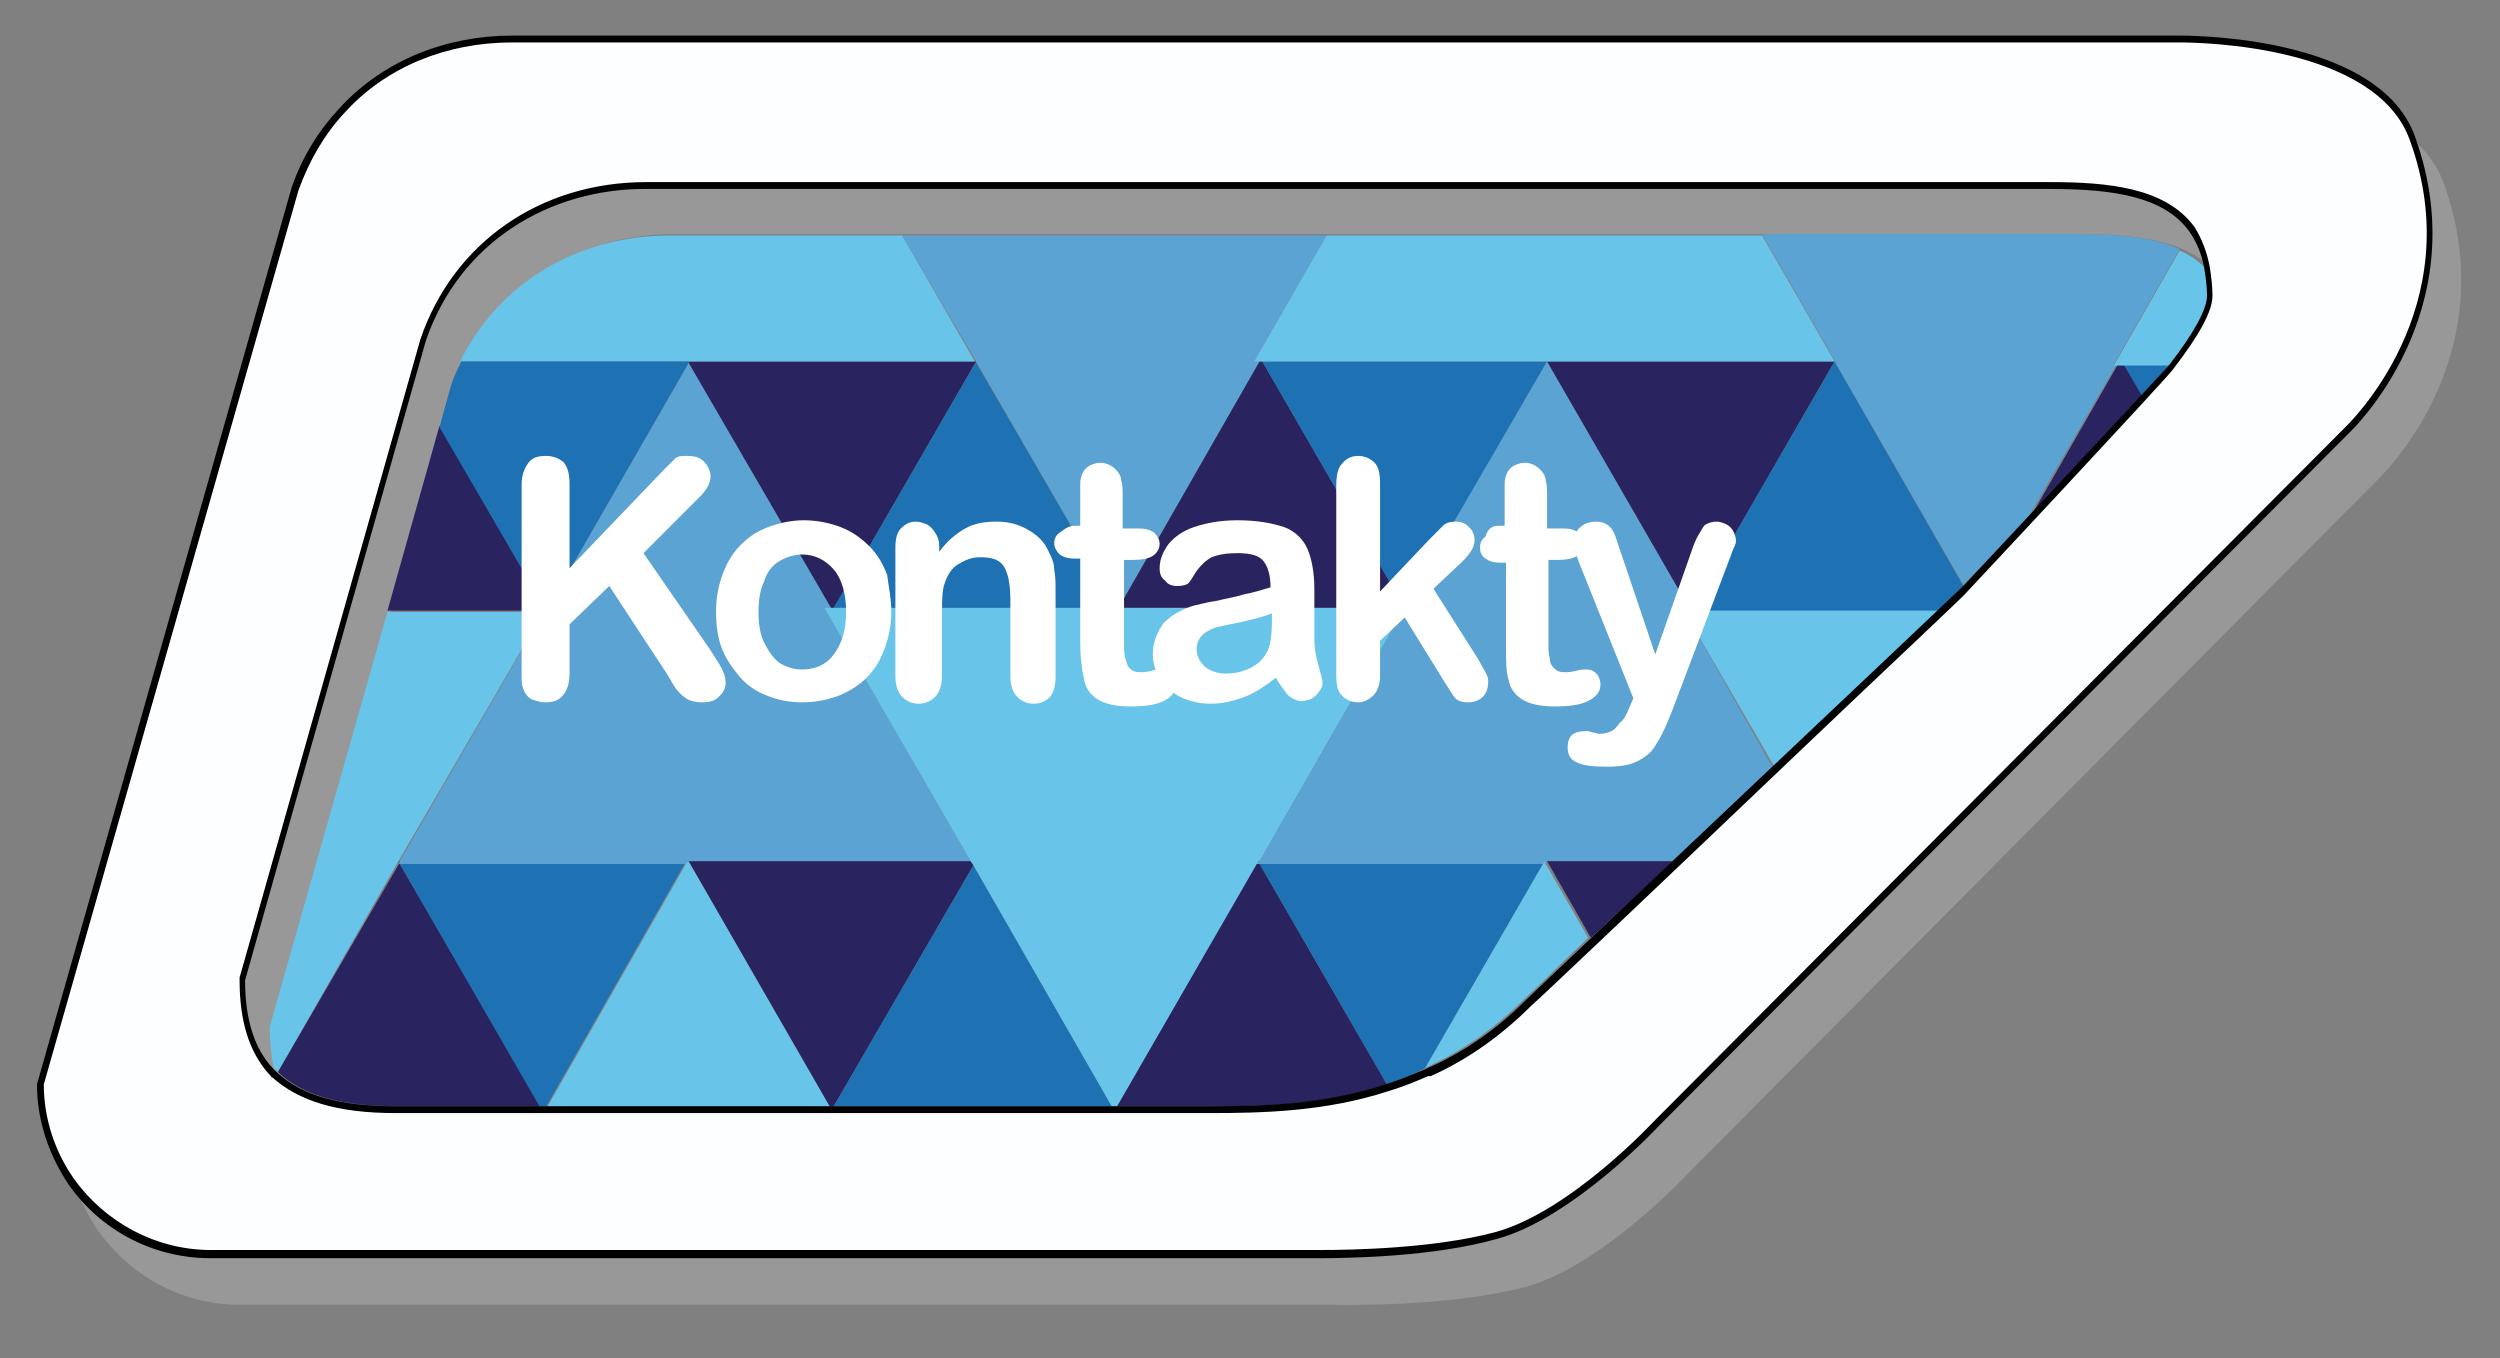
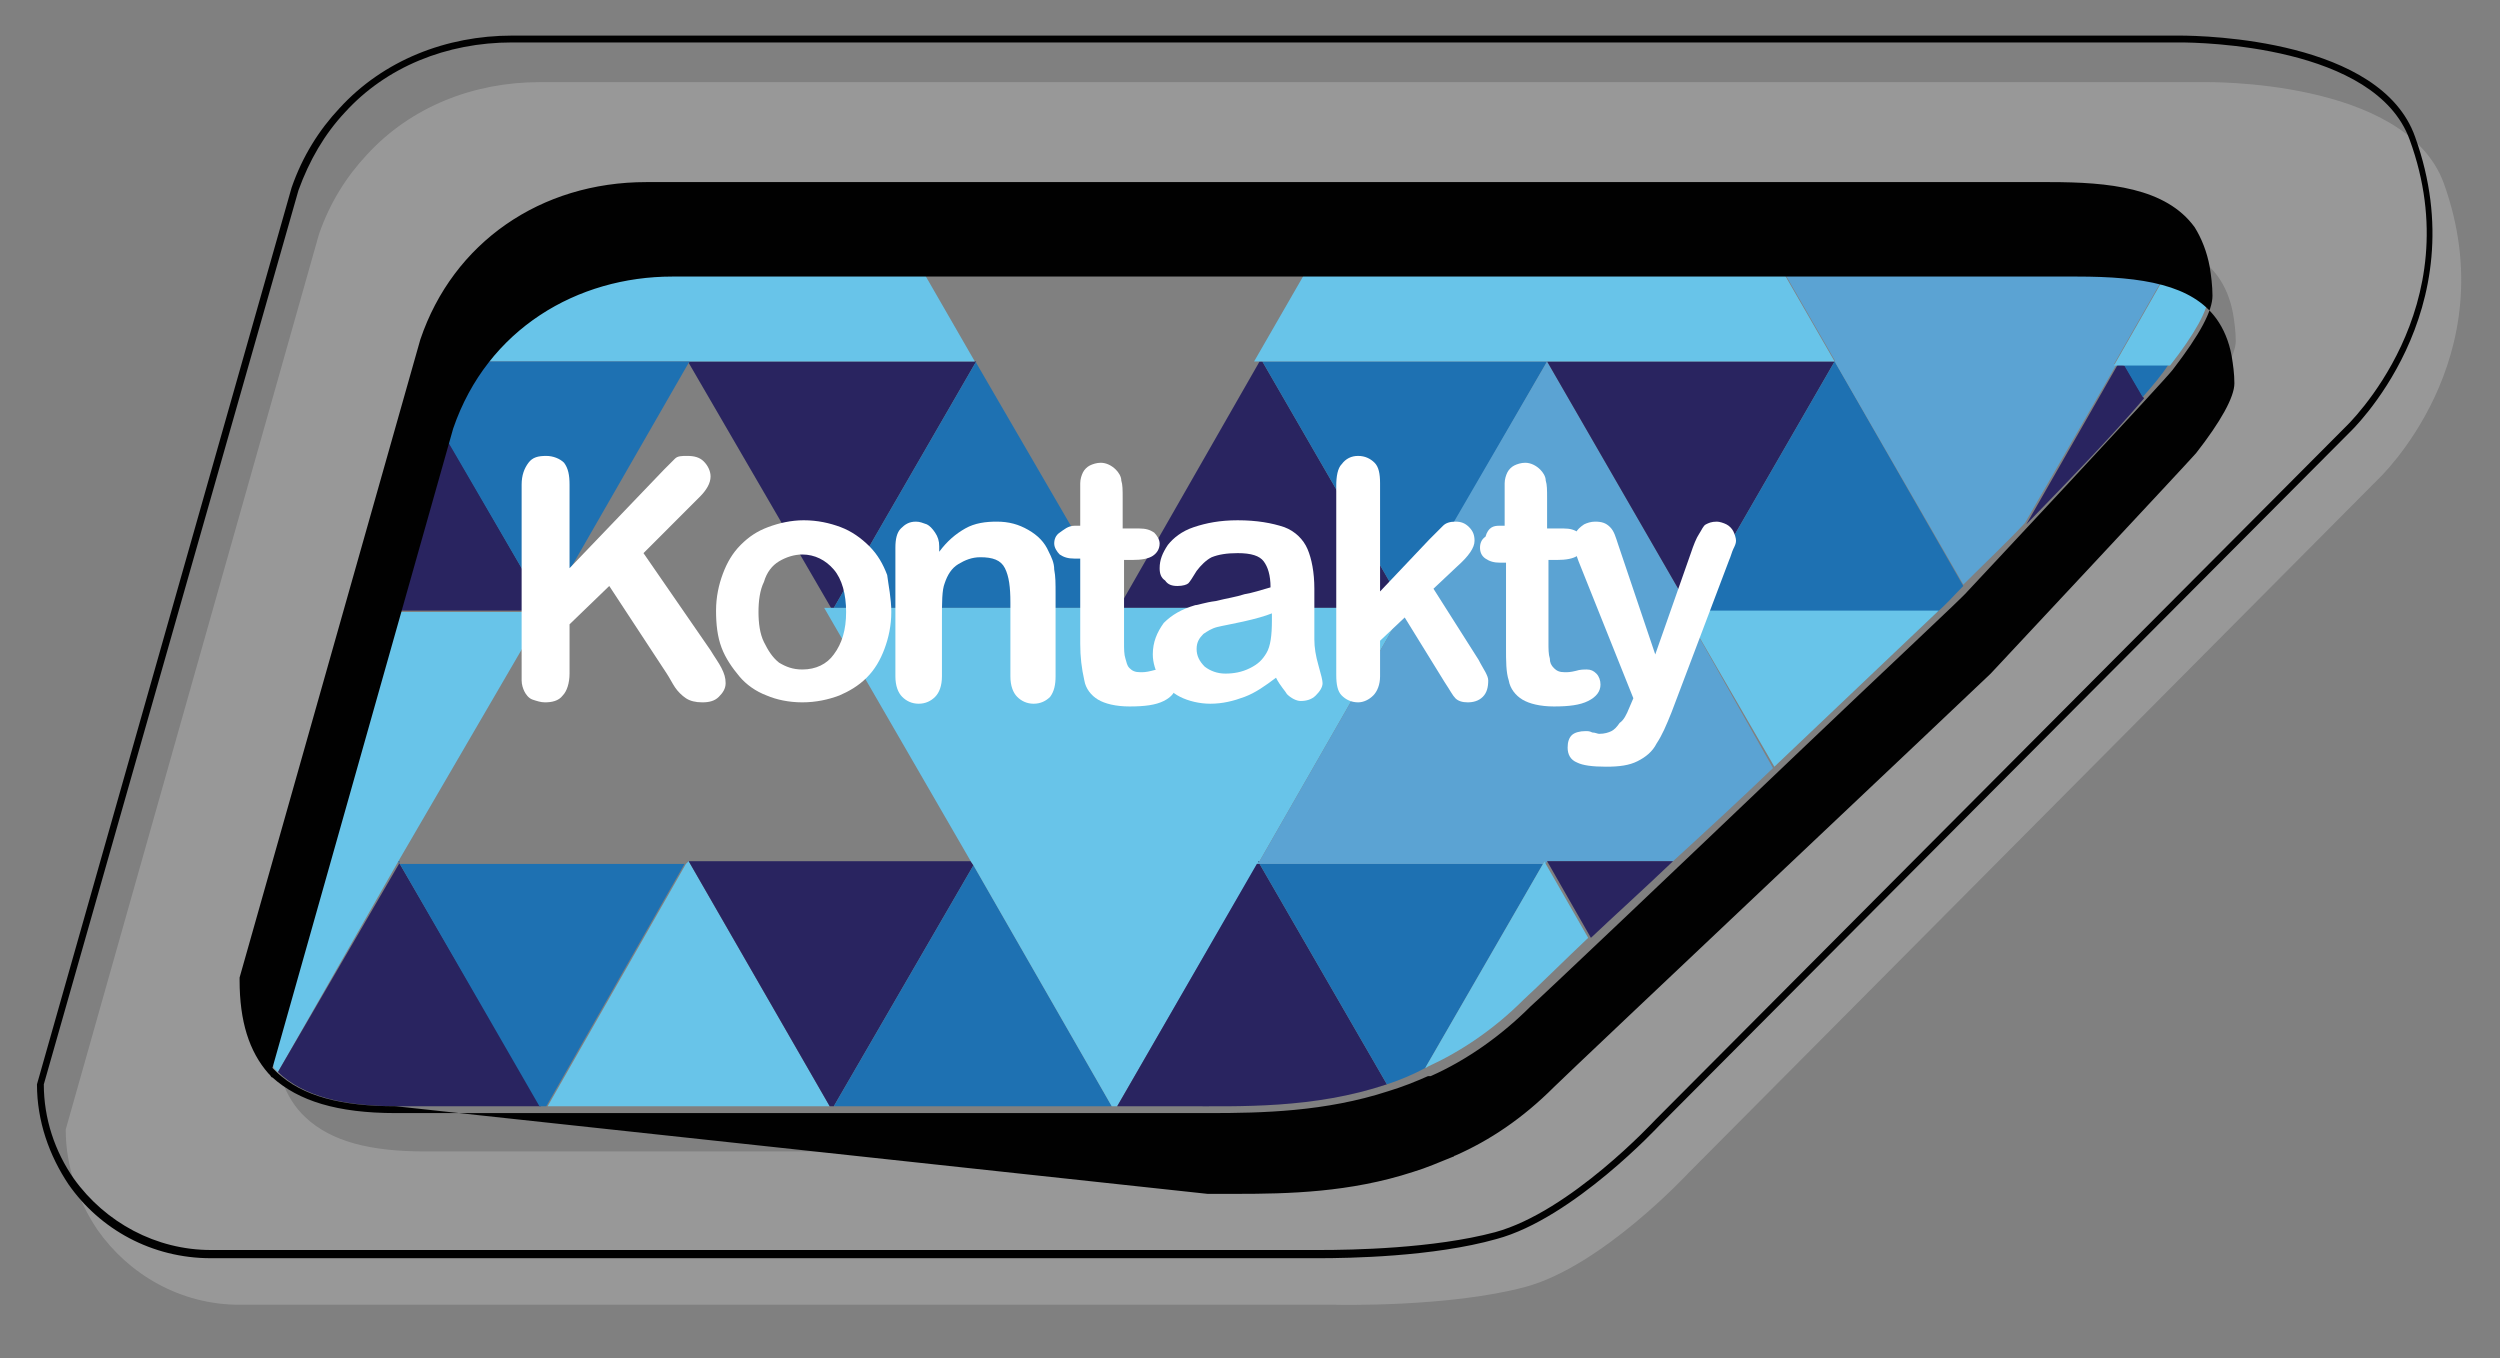
<svg xmlns="http://www.w3.org/2000/svg" version="1.1" id="Vrstva_1" x="0px" y="0px" viewBox="0 0 182.6 99.2" style="enable-background:new 0 0 182.6 99.2;" xml:space="preserve" width="182.6" height="99.2">
  <rect x="0" y="0" width="182.6" height="99.2" fill="#808080" stroke="none" />
  <style type="text/css">
	.st0{fill:#989898;}
	.st1{fill:none;}
	.st2{fill:#68C4E9;}
	.st3{fill:#292460;}
	.st4{fill:#1E71B2;}
	.st5{fill:#5BA3D3;}
	.st6{fill:#FDFEFF;}
	.st7{fill:#010101;}
	.st8{enable-background:new    ;}
	.st9{fill:#FFFFFF;}
</style>
  <g>
    <g>
      <g>
        <path class="st0" d="M17.5,95.3h80.1c0,0,8.2,0.2,13.8-1.3c5.6-1.5,11.9-8.3,11.9-8.3L173.7,35c0,0,9.4-8.8,4.8-21.6     C175.7,5.7,161,6,161,6H39.4c-4.8,0-9.4,1.8-12.6,5.3c-1.5,1.6-2.7,3.5-3.5,5.8L4.8,82.5c0,2.7,0.9,5.2,2.3,7.3     C9.4,93.1,13.2,95.3,17.5,95.3z M33.2,28.2c2.5-7.3,9.1-11.1,16-11.1h102.6c4.8,0,8.4,0.6,10.2,3.1c0.5,0.7,0.9,1.6,1.1,2.7     c0.1,0.6,0.2,1.3,0.2,2c0,1-1,2.8-2.8,5.1c-0.6,0.7-15,16.1-15,16.1c-0.6,0.6-30.8,29.1-31.9,30.2c-2.3,2.3-4.7,3.9-7.2,5     c-0.1,0-0.1,0.1-0.2,0.1c-1,0.4-1.9,0.8-2.9,1.1c-5.4,1.7-10.7,1.6-15,1.6H31c-3.9,0-6.8-0.7-8.7-2.5c-0.1-0.1-0.2-0.2-0.3-0.3     c-1.3-1.4-2-3.5-2-6.4L33.2,28.2z" />
      </g>
    </g>
    <g>
      <g>
        <path class="st1" d="M112.9,63.1l3.1,5.4c-1.9,1.8-3.6,3.4-4.7,4.5c-2.3,2.2-4.6,3.8-7,4.9l-0.1,0.2c0.1,0,0.1-0.1,0.2-0.1     c2.5-1.1,4.9-2.8,7.2-5c1.2-1.1,2.8-2.7,4.7-4.5l-3.2-5.6L112.9,63.1z" />
        <polygon class="st1" points="81.7,44.4 81.7,44.4 71.3,26.4 71.3,26.5    " />
        <polygon class="st1" points="39.8,44.6 39.7,44.6 29.2,62.9 29.2,62.9    " />
        <polygon class="st1" points="134.1,26.5 143.5,42.8 143.5,42.7 134.1,26.4    " />
        <polygon class="st1" points="71.3,26.4 71.3,26.4 65.9,17.2 65.9,17.2    " />
        <polygon class="st1" points="134,26.4 134,26.4 128.7,17.2 128.7,17.2    " />
        <polygon class="st1" points="102.6,44.4 92,62.9 92,62.9 102.7,44.4    " />
        <polygon class="st1" points="102.7,44.3 102.7,44.4 113,26.4 113,26.4    " />
        <polygon class="st1" points="50,63.1 39.9,80.8 40,80.8 50.1,63.1    " />
        <g>
          <path class="st2" d="M29.1,62.9L29.1,62.9l10.6-18.2H28.3L19.7,75c0,1.1,0.1,2.1,0.3,3c0.1,0.1,0.2,0.2,0.3,0.3L29.1,62.9      L29.1,62.9z" />
        </g>
        <g>
          <path class="st3" d="M29.1,63.1l0.1-0.1l0,0l-8.9,15.3c1.9,1.8,4.8,2.5,8.7,2.5h10.5L29.2,63.1H29.1z" />
        </g>
        <g>
          <polygon class="st4" points="29.2,62.9 29.1,62.9 29.1,63 29.2,63     " />
        </g>
        <g>
          <polygon class="st4" points="29.2,63.1 39.4,80.8 39.9,80.8 50,63.1     " />
        </g>
        <g>
-           <polygon class="st5" points="39.9,44.6 40,44.6 39.9,44.6 39.8,44.6 29.2,62.9 29.2,63 29.1,63.1 29.2,63.1 50,63.1 50.1,63.1       50.3,62.9 50.3,62.9 70.9,62.9 60.2,44.4 60.7,44.4 50.3,26.5     " />
-         </g>
+           </g>
        <g>
          <polygon class="st3" points="71.3,26.4 71.3,26.4 71.3,26.4 71.3,26.5     " />
        </g>
        <g>
          <polygon class="st3" points="71.3,26.4 50.4,26.4 50.3,26.5 60.7,44.4 60.9,44.4     " />
        </g>
        <g>
          <polygon class="st4" points="71.3,26.5 71.3,26.4 60.9,44.4 81.6,44.4 81.7,44.4     " />
        </g>
        <g>
          <polygon class="st2" points="50.1,63.1 40,80.8 60.6,80.8 50.3,62.9     " />
        </g>
        <g>
          <polygon class="st3" points="70.9,62.9 50.3,62.9 50.3,62.9 60.6,80.8 60.9,80.8 71.1,63.2     " />
        </g>
        <g>
          <polygon class="st4" points="60.9,80.8 81.2,80.8 71.1,63.2     " />
        </g>
        <g>
          <path class="st2" d="M50.4,26.4h20.8l-5.3-9.2h-17c-6.4,0-12.3,3.2-15.3,9.2h16.6C50.2,26.4,50.4,26.4,50.4,26.4z" />
        </g>
        <g>
-           <polygon class="st5" points="71.3,26.4 81.7,44.4 92,26.4 91.6,26.4 96.9,17.2 65.9,17.2     " />
-         </g>
+           </g>
        <g>
          <polygon class="st3" points="102.6,44.4 102.7,44.4 102.7,44.4 102.7,44.3     " />
        </g>
        <g>
          <polygon class="st3" points="92.2,26.4 92,26.4 81.7,44.4 81.7,44.4 81.6,44.4 102.6,44.4 102.6,44.4     " />
        </g>
        <g>
          <polygon class="st4" points="102.7,44.3 113,26.4 113,26.4 92.2,26.4 102.6,44.4     " />
        </g>
        <g>
          <polygon class="st2" points="91.9,62.9 92,62.9 102.6,44.4 81.6,44.4 60.9,44.4 60.7,44.4 60.2,44.4 70.9,62.9 71.1,63.2       81.2,80.8 81.6,80.8 91.9,63     " />
        </g>
        <g>
          <path class="st3" d="M91.8,63.1L91.8,63.1L91.8,63.1L81.6,80.8h4.7c4.3,0,9.6,0.2,15-1.6L92,63.1H91.8z" />
        </g>
        <g>
          <polygon class="st4" points="91.9,62.9 91.9,63 91.9,63 92,62.9 92,62.9     " />
        </g>
        <g>
          <path class="st4" d="M104.1,78l8.6-14.9H92l9.3,16.1C102.2,78.9,103.2,78.5,104.1,78l0.2-0.1C104.2,78,104.1,78,104.1,78z" />
        </g>
        <g>
          <path class="st5" d="M123.5,44.6L123.5,44.6L113,26.4l-10.4,17.9v0.1L92,62.9L91.9,63l-0.1,0.1H92h20.7l0.1-0.2l0.1,0.2l0.1-0.2      l0,0h9.2c2.3-2.1,4.8-4.4,7.3-6.8L123,44.6H123.5z" />
        </g>
        <g>
          <polygon class="st3" points="113,26.4 113,26.4 113,26.4 123.5,44.6 134,26.4 134,26.4     " />
        </g>
        <g>
          <polygon class="st3" points="134.1,26.5 134.1,26.4 134,26.4 134,26.4     " />
        </g>
        <g>
          <path class="st4" d="M134,26.4l-10.5,18.2v0.1h18c0.7-0.6,1.3-1.3,1.9-1.9L134,26.4L134,26.4z" />
        </g>
        <g>
          <polygon class="st3" points="39.8,44.6 39.9,44.6 32.1,31.1 28.3,44.6 39.7,44.6     " />
        </g>
        <g>
          <polygon class="st3" points="39.9,44.6 39.9,44.6 40,44.6     " />
        </g>
        <g>
          <path class="st4" d="M39.9,44.6l10.4-18.1l0.1-0.1h-0.1H33.7c-0.3,0.6-0.6,1.2-0.8,1.9l-0.8,2.9L39.9,44.6L39.9,44.6z" />
        </g>
        <g>
          <path class="st2" d="M104.3,77.9c2.4-1.1,4.8-2.7,7-4.9c1.2-1.1,2.8-2.7,4.7-4.5l-3.1-5.4l-0.1-0.2l-0.1,0.2L104.1,78      C104.1,78,104.2,78,104.3,77.9z" />
        </g>
        <g>
          <path class="st3" d="M113,62.9l3.2,5.6c1.8-1.7,3.8-3.5,6-5.6H113L113,62.9z" />
        </g>
        <g>
          <polygon class="st2" points="92,26.4 92.2,26.4 113,26.4 134,26.4 128.7,17.2 128.4,17.2 96.9,17.2 91.6,26.4     " />
        </g>
        <g>
          <path class="st5" d="M154.4,26.6l4.8-8.4c-1.9-0.9-4.6-1.1-7.7-1.1h-22.8l5.3,9.2v0.1l9.4,16.3c1.5-1.5,3.1-3,4.5-4.5l6.7-11.6      C154.6,26.6,154.4,26.6,154.4,26.6z" />
        </g>
        <g>
          <path class="st3" d="M154.7,26.6L148,38.3c3.3-3.4,6.3-6.5,8.6-9.2l-1.4-2.4L154.7,26.6L154.7,26.6z" />
        </g>
        <g>
          <path class="st4" d="M156.5,29c0.7-0.8,1.4-1.6,1.9-2.4h-3.3L156.5,29z" />
        </g>
        <g>
          <path class="st2" d="M123,44.6l6.6,11.4c3.9-3.7,8-7.6,12-11.4h-18H123z" />
        </g>
        <g>
          <path class="st2" d="M159.2,18.3l-4.8,8.4h0.3h0.5h3.3c1.8-2.3,2.8-4.1,2.8-5.1c0-0.7-0.1-1.4-0.2-2      C160.5,19,159.9,18.6,159.2,18.3z" />
        </g>
      </g>
      <g>
        <g>
-           <path class="st6" d="M96.4,91.6c-0.5,0-0.8,0-0.8,0H15.4c-4,0-7.8-2-10.2-5.3C3.8,84.2,3,81.7,3,79.2l18.6-65.4      c0.8-2.2,1.9-4.1,3.4-5.7c3.1-3.4,7.5-5.2,12.4-5.2h121.9c1.5,0,14.5,0.2,17,7.3c4.5,12.5-4.6,21.2-4.7,21.3L121.1,82      c-0.1,0.1-6.3,6.7-11.8,8.2C104.8,91.5,98.8,91.6,96.4,91.6z M47.2,13.5c-7.6,0-13.9,4.3-16.3,11.3L17.8,71.5      c0,3,0.7,5.1,2.1,6.7l0.1,0.1c0.1,0.1,0.1,0.2,0.2,0.2C22,80.2,24.8,81,29,81h59.4c3.9,0,8.4-0.1,13-1.6c1-0.3,2-0.7,2.9-1.1      l0.1-0.1c2.7-1.3,5.2-3,7.3-5.1c0.7-0.7,10.6-10.1,19.5-18.4c6.6-6.2,12.2-11.5,12.5-11.8c0.1-0.1,14.4-15.4,15-16.1      c1.9-2.5,2.8-4.2,2.8-5.3c0-0.7-0.1-1.4-0.2-2c-0.2-1.1-0.6-2-1.1-2.8c-2-2.8-6.2-3.2-10.4-3.2C149.8,13.5,47.2,13.5,47.2,13.5z      " />
-           <path class="st7" d="M159.2,3.1c1.5,0,14.3,0.2,16.8,7.1c4.5,12.3-4.6,20.9-4.7,21l-50.4,50.6c-0.1,0.1-6.2,6.7-11.7,8.2      c-4.5,1.2-10.5,1.3-12.8,1.3c-0.5,0-0.8,0-0.8,0H15.4c-4,0-7.7-2-10-5.2c-1.4-2-2.2-4.4-2.2-6.9l18.6-65.3      c0.8-2.2,1.9-4.1,3.4-5.7c3-3.3,7.4-5.1,12.2-5.1H159L159.2,3.1 M28.9,81.3h57.3h1h1.1c3.9,0,8.5-0.1,13.1-1.6      c1-0.3,2-0.7,2.9-1.1h0.1h0.1c2.7-1.2,5.2-3,7.3-5.1c0.7-0.6,10.6-10,19.3-18.3c6.6-6.3,12.4-11.7,12.6-12      c0.1-0.1,14.5-15.5,15-16.2c2-2.6,2.9-4.3,2.9-5.4c0-0.7-0.1-1.5-0.2-2.1c-0.2-1.1-0.6-2.1-1.1-2.9c-2.1-2.9-6.3-3.3-10.6-3.3      H47.2c-7.7,0-14.1,4.4-16.5,11.5L17.5,71.4v0.1v0.1c0,3,0.7,5.2,2.1,6.8l0.1,0.1c0.1,0.1,0.1,0.2,0.2,0.2      C21.8,80.4,24.6,81.3,28.9,81.3 M159.2,2.6c-0.1,0-0.2,0-0.2,0H37.4c-4.8,0-9.4,1.8-12.6,5.3c-1.5,1.6-2.7,3.5-3.5,5.8L2.7,79.2      c0,2.7,0.9,5.2,2.3,7.3c2.3,3.3,6.1,5.4,10.4,5.4h80.1c0,0,0.3,0,0.8,0c2.2,0,8.4-0.1,13-1.4c5.6-1.5,11.9-8.3,11.9-8.3      l50.4-50.6c0,0,9.4-8.8,4.8-21.6C173.9,2.9,161.1,2.6,159.2,2.6L159.2,2.6z M28.9,80.8c-3.9,0-6.8-0.7-8.7-2.5      c-0.1-0.1-0.2-0.2-0.3-0.3c-1.3-1.4-2-3.5-2-6.4l13.2-46.7c2.5-7.3,9.1-11.1,16-11.1h102.6c4.8,0,8.4,0.6,10.2,3.1      c0.5,0.7,0.9,1.6,1.1,2.7c0.1,0.6,0.2,1.3,0.2,2c0,1-1,2.8-2.8,5.1c-0.6,0.7-15,16.1-15,16.1c-0.6,0.6-30.8,29.1-31.9,30.2      c-2.3,2.3-4.7,3.9-7.2,5c-0.1,0-0.1,0.1-0.2,0.1c-1,0.4-1.9,0.8-2.9,1.1c-4.6,1.5-9.1,1.6-12.9,1.6c-0.7,0-1.4,0-2.1,0      L28.9,80.8L28.9,80.8z" />
+           <path class="st7" d="M159.2,3.1c1.5,0,14.3,0.2,16.8,7.1c4.5,12.3-4.6,20.9-4.7,21l-50.4,50.6c-0.1,0.1-6.2,6.7-11.7,8.2      c-4.5,1.2-10.5,1.3-12.8,1.3c-0.5,0-0.8,0-0.8,0H15.4c-4,0-7.7-2-10-5.2c-1.4-2-2.2-4.4-2.2-6.9l18.6-65.3      c0.8-2.2,1.9-4.1,3.4-5.7c3-3.3,7.4-5.1,12.2-5.1H159L159.2,3.1 M28.9,81.3h57.3h1h1.1c3.9,0,8.5-0.1,13.1-1.6      c1-0.3,2-0.7,2.9-1.1h0.1h0.1c2.7-1.2,5.2-3,7.3-5.1c0.7-0.6,10.6-10,19.3-18.3c6.6-6.3,12.4-11.7,12.6-12      c0.1-0.1,14.5-15.5,15-16.2c2-2.6,2.9-4.3,2.9-5.4c0-0.7-0.1-1.5-0.2-2.1c-0.2-1.1-0.6-2.1-1.1-2.9c-2.1-2.9-6.3-3.3-10.6-3.3      H47.2c-7.7,0-14.1,4.4-16.5,11.5L17.5,71.4v0.1v0.1c0,3,0.7,5.2,2.1,6.8l0.1,0.1c0.1,0.1,0.1,0.2,0.2,0.2      C21.8,80.4,24.6,81.3,28.9,81.3 M159.2,2.6c-0.1,0-0.2,0-0.2,0H37.4c-4.8,0-9.4,1.8-12.6,5.3c-1.5,1.6-2.7,3.5-3.5,5.8L2.7,79.2      c0,2.7,0.9,5.2,2.3,7.3c2.3,3.3,6.1,5.4,10.4,5.4h80.1c0,0,0.3,0,0.8,0c2.2,0,8.4-0.1,13-1.4c5.6-1.5,11.9-8.3,11.9-8.3      l50.4-50.6c0,0,9.4-8.8,4.8-21.6C173.9,2.9,161.1,2.6,159.2,2.6L159.2,2.6z M28.9,80.8c-3.9,0-6.8-0.7-8.7-2.5      c-0.1-0.1-0.2-0.2-0.3-0.3l13.2-46.7c2.5-7.3,9.1-11.1,16-11.1h102.6c4.8,0,8.4,0.6,10.2,3.1      c0.5,0.7,0.9,1.6,1.1,2.7c0.1,0.6,0.2,1.3,0.2,2c0,1-1,2.8-2.8,5.1c-0.6,0.7-15,16.1-15,16.1c-0.6,0.6-30.8,29.1-31.9,30.2      c-2.3,2.3-4.7,3.9-7.2,5c-0.1,0-0.1,0.1-0.2,0.1c-1,0.4-1.9,0.8-2.9,1.1c-4.6,1.5-9.1,1.6-12.9,1.6c-0.7,0-1.4,0-2.1,0      L28.9,80.8L28.9,80.8z" />
        </g>
      </g>
      <g>
        <g class="st8">
          <path class="st9" d="M41.6,35.4v6.1l6.9-7.2c0.3-0.3,0.6-0.6,0.8-0.8c0.2-0.2,0.5-0.2,0.9-0.2c0.5,0,0.9,0.1,1.2,0.4      c0.3,0.3,0.5,0.7,0.5,1.1c0,0.5-0.3,1-0.8,1.5L47,40.4l4.9,7.1c0.3,0.5,0.6,0.9,0.8,1.3c0.2,0.4,0.3,0.7,0.3,1.1      c0,0.4-0.2,0.7-0.5,1s-0.7,0.4-1.2,0.4c-0.5,0-0.9-0.1-1.2-0.3c-0.3-0.2-0.6-0.5-0.8-0.8s-0.4-0.7-0.6-1l-4.2-6.4l-2.9,2.8v3.6      c0,0.7-0.2,1.3-0.5,1.6c-0.3,0.4-0.8,0.5-1.3,0.5c-0.3,0-0.6-0.1-0.9-0.2s-0.5-0.4-0.6-0.6c-0.1-0.2-0.2-0.5-0.2-0.8      s0-0.7,0-1.3V35.4c0-0.7,0.2-1.2,0.5-1.6c0.3-0.4,0.7-0.5,1.3-0.5c0.5,0,1,0.2,1.3,0.5C41.5,34.2,41.6,34.7,41.6,35.4z" />
          <path class="st9" d="M65.1,44.7c0,1-0.2,1.9-0.5,2.7s-0.7,1.5-1.3,2.1s-1.3,1-2,1.3c-0.8,0.3-1.7,0.5-2.7,0.5      c-1,0-1.9-0.2-2.6-0.5c-0.8-0.3-1.5-0.8-2-1.4s-1-1.3-1.3-2.1s-0.4-1.7-0.4-2.7c0-1,0.2-1.9,0.5-2.7s0.7-1.5,1.3-2.1      c0.6-0.6,1.2-1,2-1.3s1.7-0.5,2.6-0.5c1,0,1.9,0.2,2.7,0.5s1.5,0.8,2.1,1.4c0.6,0.6,1,1.3,1.3,2.1      C64.9,42.8,65.1,43.7,65.1,44.7z M61.8,44.7c0-1.3-0.3-2.4-0.9-3.1s-1.4-1.1-2.3-1.1c-0.6,0-1.2,0.2-1.7,0.5      c-0.5,0.3-0.9,0.8-1.1,1.5c-0.3,0.6-0.4,1.4-0.4,2.2c0,0.8,0.1,1.6,0.4,2.2s0.6,1.1,1.1,1.5c0.5,0.3,1,0.5,1.7,0.5      c1,0,1.8-0.4,2.3-1.1C61.5,47,61.8,46,61.8,44.7z" />
          <path class="st9" d="M68.6,39.9v0.4c0.6-0.8,1.2-1.3,1.9-1.7c0.7-0.4,1.5-0.5,2.3-0.5c0.9,0,1.6,0.2,2.3,0.6      c0.7,0.4,1.2,0.9,1.5,1.6c0.2,0.4,0.4,0.8,0.4,1.3c0.1,0.5,0.1,1,0.1,1.8v6c0,0.6-0.1,1.1-0.4,1.5c-0.3,0.3-0.7,0.5-1.2,0.5      c-0.5,0-0.9-0.2-1.2-0.5s-0.5-0.8-0.5-1.5v-5.4c0-1.1-0.1-1.9-0.4-2.5c-0.3-0.6-0.9-0.8-1.8-0.8c-0.6,0-1.1,0.2-1.6,0.5      s-0.8,0.8-1,1.4c-0.2,0.5-0.2,1.4-0.2,2.7v4.1c0,0.7-0.2,1.2-0.5,1.5c-0.3,0.3-0.7,0.5-1.2,0.5c-0.5,0-0.9-0.2-1.2-0.5      c-0.3-0.3-0.5-0.8-0.5-1.5v-9.4c0-0.6,0.1-1.1,0.4-1.4c0.3-0.3,0.6-0.5,1.1-0.5c0.3,0,0.5,0.1,0.8,0.2c0.2,0.1,0.4,0.3,0.6,0.6      C68.5,39.2,68.6,39.5,68.6,39.9z" />
          <path class="st9" d="M78.5,38.4h0.4v-1.9c0-0.5,0-0.9,0-1.2s0.1-0.6,0.2-0.8c0.1-0.2,0.3-0.4,0.5-0.5c0.2-0.1,0.5-0.2,0.8-0.2      c0.4,0,0.8,0.2,1.1,0.5c0.2,0.2,0.4,0.5,0.4,0.8c0.1,0.3,0.1,0.7,0.1,1.3v2.2h1.2c0.5,0,0.8,0.1,1.1,0.3      c0.2,0.2,0.4,0.5,0.4,0.8c0,0.4-0.2,0.7-0.5,0.9c-0.3,0.2-0.8,0.3-1.5,0.3h-0.6v6c0,0.5,0,0.9,0.1,1.2s0.1,0.5,0.3,0.7      c0.2,0.2,0.4,0.3,0.8,0.3c0.2,0,0.4,0,0.8-0.1c0.3-0.1,0.6-0.1,0.8-0.1c0.3,0,0.5,0.1,0.7,0.3c0.2,0.2,0.3,0.5,0.3,0.8      c0,0.5-0.3,0.9-0.9,1.2c-0.6,0.3-1.4,0.4-2.5,0.4c-1,0-1.8-0.2-2.3-0.5c-0.5-0.3-0.9-0.8-1-1.4C79,48.8,78.9,48,78.9,47v-6.2      h-0.4c-0.5,0-0.8-0.1-1.1-0.3c-0.2-0.2-0.4-0.5-0.4-0.8c0-0.3,0.1-0.6,0.4-0.8S78,38.4,78.5,38.4z" />
          <path class="st9" d="M93.2,49.5c-0.8,0.6-1.5,1.1-2.3,1.4s-1.6,0.5-2.5,0.5c-0.8,0-1.6-0.2-2.2-0.5c-0.6-0.3-1.1-0.8-1.5-1.3      c-0.3-0.6-0.5-1.2-0.5-1.8c0-0.9,0.3-1.6,0.8-2.3c0.6-0.6,1.3-1,2.3-1.3c0.2,0,0.7-0.2,1.5-0.3c0.8-0.2,1.5-0.3,2.1-0.5      c0.6-0.1,1.2-0.3,1.9-0.5c0-0.9-0.2-1.5-0.5-1.9c-0.3-0.4-0.9-0.6-1.9-0.6c-0.8,0-1.4,0.1-1.9,0.3c-0.4,0.2-0.8,0.6-1.1,1      c-0.3,0.5-0.5,0.8-0.6,0.9c-0.1,0.1-0.4,0.2-0.8,0.2c-0.4,0-0.7-0.1-0.9-0.4c-0.3-0.2-0.4-0.5-0.4-0.9c0-0.6,0.2-1.1,0.6-1.7      c0.4-0.5,1-1,1.9-1.3c0.9-0.3,1.9-0.5,3.2-0.5c1.4,0,2.5,0.2,3.4,0.5c0.8,0.3,1.4,0.9,1.7,1.6s0.5,1.7,0.5,2.9      c0,0.8,0,1.4,0,1.9s0,1.1,0,1.8c0,0.6,0.1,1.2,0.3,1.9c0.2,0.7,0.3,1.1,0.3,1.3c0,0.3-0.2,0.6-0.5,0.9c-0.3,0.3-0.7,0.4-1.1,0.4      c-0.3,0-0.7-0.2-1-0.5C93.9,50.5,93.5,50.1,93.2,49.5z M92.9,44.8c-0.5,0.2-1.2,0.4-2.1,0.6s-1.5,0.3-1.9,0.4s-0.7,0.3-1,0.5      c-0.3,0.3-0.5,0.6-0.5,1.1c0,0.5,0.2,0.9,0.6,1.3c0.4,0.3,0.9,0.5,1.5,0.5c0.6,0,1.2-0.1,1.8-0.4s0.9-0.6,1.2-1.1      c0.3-0.5,0.4-1.3,0.4-2.4V44.8z" />
          <path class="st9" d="M105.5,49.8l-2.9-4.7l-1.8,1.7v2.6c0,0.6-0.2,1.1-0.5,1.4c-0.3,0.3-0.7,0.5-1.1,0.5c-0.5,0-0.9-0.2-1.2-0.5      c-0.3-0.3-0.4-0.8-0.4-1.5V35.5c0-0.7,0.1-1.3,0.4-1.6c0.3-0.4,0.7-0.6,1.2-0.6c0.5,0,0.9,0.2,1.2,0.5c0.3,0.3,0.4,0.8,0.4,1.5      v7.9l3.6-3.8c0.5-0.5,0.8-0.8,1-1c0.2-0.2,0.5-0.3,0.9-0.3c0.4,0,0.7,0.1,1,0.4c0.3,0.3,0.4,0.6,0.4,1c0,0.5-0.4,1.1-1.3,1.9      l-1.7,1.6l3.3,5.2c0.2,0.4,0.4,0.7,0.5,0.9c0.1,0.2,0.2,0.4,0.2,0.6c0,0.5-0.1,0.9-0.4,1.2s-0.7,0.4-1.1,0.4      c-0.4,0-0.7-0.1-0.9-0.3S105.9,50.4,105.5,49.8z" />
          <path class="st9" d="M109.5,38.4h0.4v-1.9c0-0.5,0-0.9,0-1.2c0-0.3,0.1-0.6,0.2-0.8c0.1-0.2,0.3-0.4,0.5-0.5s0.5-0.2,0.8-0.2      c0.4,0,0.8,0.2,1.1,0.5c0.2,0.2,0.4,0.5,0.4,0.8c0.1,0.3,0.1,0.7,0.1,1.3v2.2h1.2c0.5,0,0.8,0.1,1.1,0.3s0.4,0.5,0.4,0.8      c0,0.4-0.2,0.7-0.5,0.9c-0.3,0.2-0.8,0.3-1.5,0.3h-0.6v6c0,0.5,0,0.9,0.1,1.2c0,0.3,0.1,0.5,0.3,0.7c0.2,0.2,0.4,0.3,0.8,0.3      c0.2,0,0.4,0,0.8-0.1c0.3-0.1,0.6-0.1,0.8-0.1c0.3,0,0.5,0.1,0.7,0.3s0.3,0.5,0.3,0.8c0,0.5-0.3,0.9-0.9,1.2      c-0.6,0.3-1.4,0.4-2.5,0.4c-1,0-1.8-0.2-2.3-0.5s-0.9-0.8-1-1.4c-0.2-0.6-0.2-1.4-0.2-2.4v-6.2h-0.4c-0.5,0-0.8-0.1-1.1-0.3      s-0.4-0.5-0.4-0.8c0-0.3,0.1-0.6,0.4-0.8C108.7,38.5,109.1,38.4,109.5,38.4z" />
          <path class="st9" d="M119,51.7l0.3-0.7l-4-10c-0.2-0.6-0.4-1-0.4-1.3c0-0.3,0.1-0.5,0.2-0.8c0.1-0.2,0.3-0.4,0.6-0.6      c0.2-0.1,0.5-0.2,0.8-0.2c0.5,0,0.8,0.1,1.1,0.4s0.4,0.7,0.6,1.3l2.7,8l2.6-7.4c0.2-0.6,0.4-1.1,0.6-1.4      c0.2-0.3,0.3-0.6,0.5-0.7c0.2-0.1,0.4-0.2,0.8-0.2c0.2,0,0.5,0.1,0.7,0.2s0.4,0.3,0.5,0.5c0.1,0.2,0.2,0.5,0.2,0.7      c0,0.2-0.1,0.4-0.2,0.6s-0.2,0.6-0.3,0.8l-4.2,11.1c-0.4,1-0.7,1.7-1.1,2.3c-0.3,0.6-0.8,1-1.4,1.3s-1.3,0.4-2.3,0.4      c-1,0-1.7-0.1-2.1-0.3c-0.5-0.2-0.7-0.6-0.7-1.1c0-0.4,0.1-0.7,0.3-0.9c0.2-0.2,0.6-0.3,1-0.3c0.2,0,0.3,0,0.5,0.1      c0.2,0,0.4,0.1,0.5,0.1c0.4,0,0.7-0.1,0.9-0.2c0.2-0.1,0.4-0.3,0.6-0.6C118.6,52.6,118.8,52.2,119,51.7z" />
        </g>
      </g>
    </g>
  </g>
</svg>